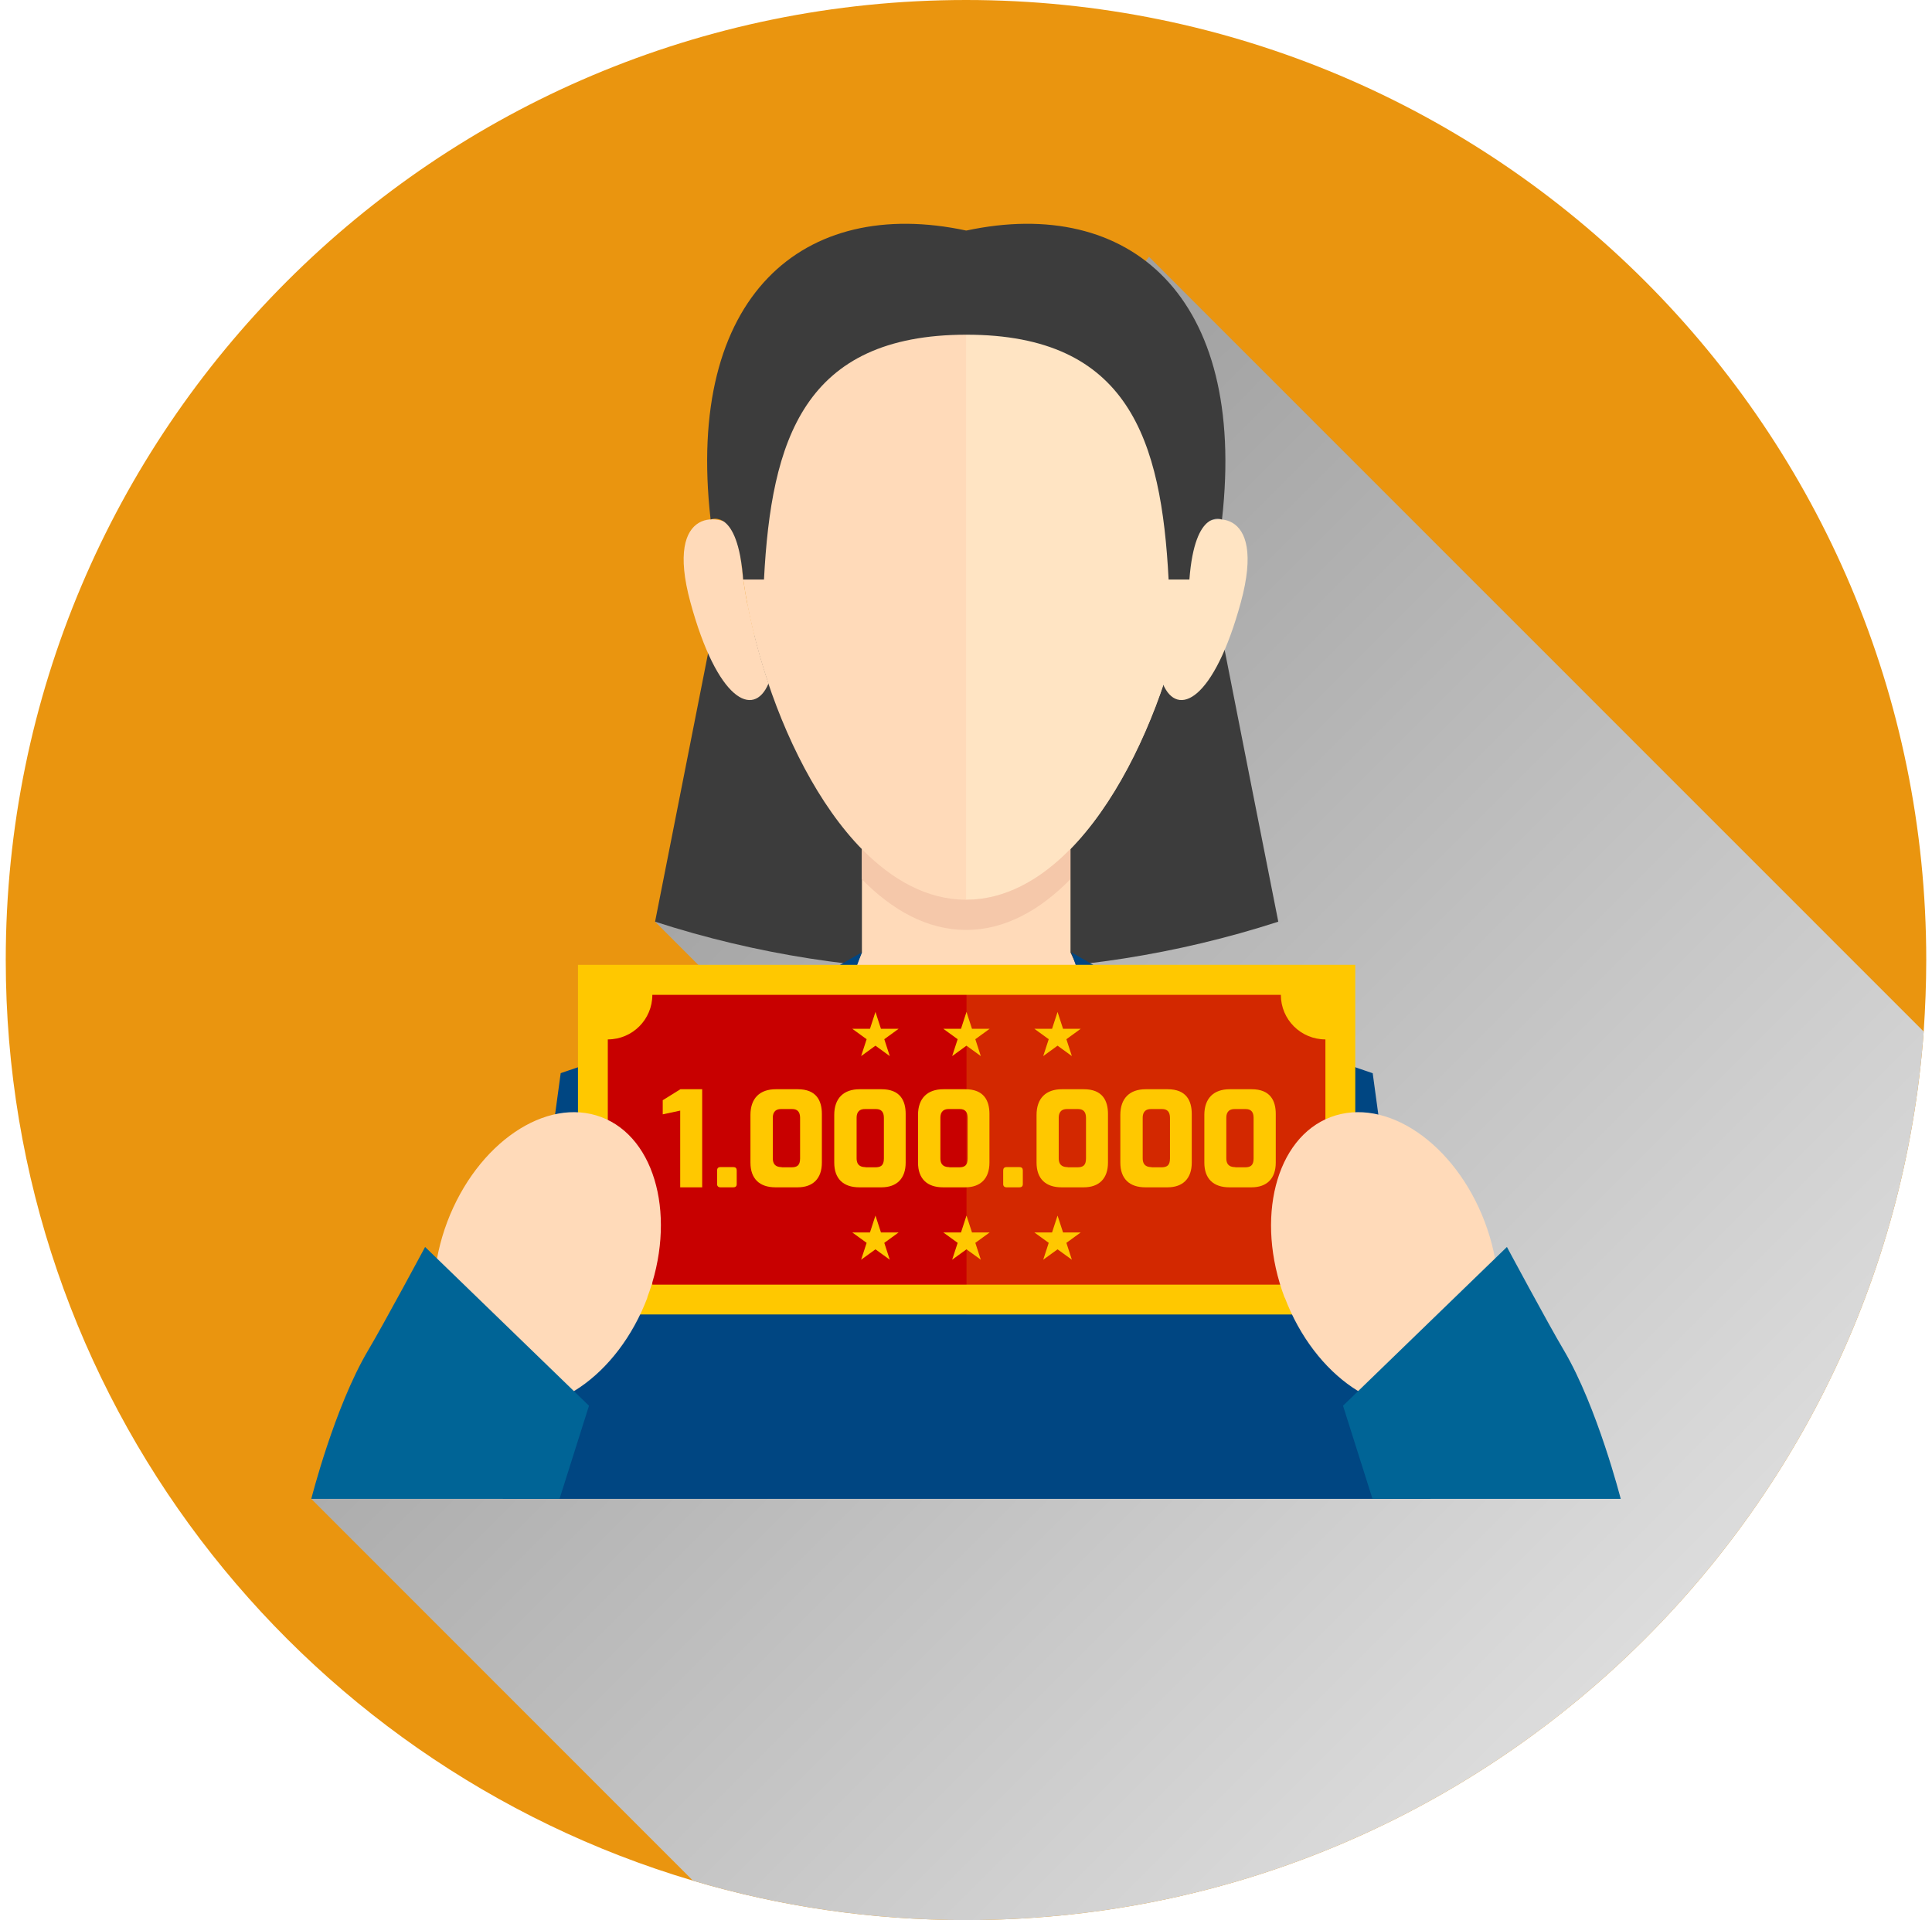
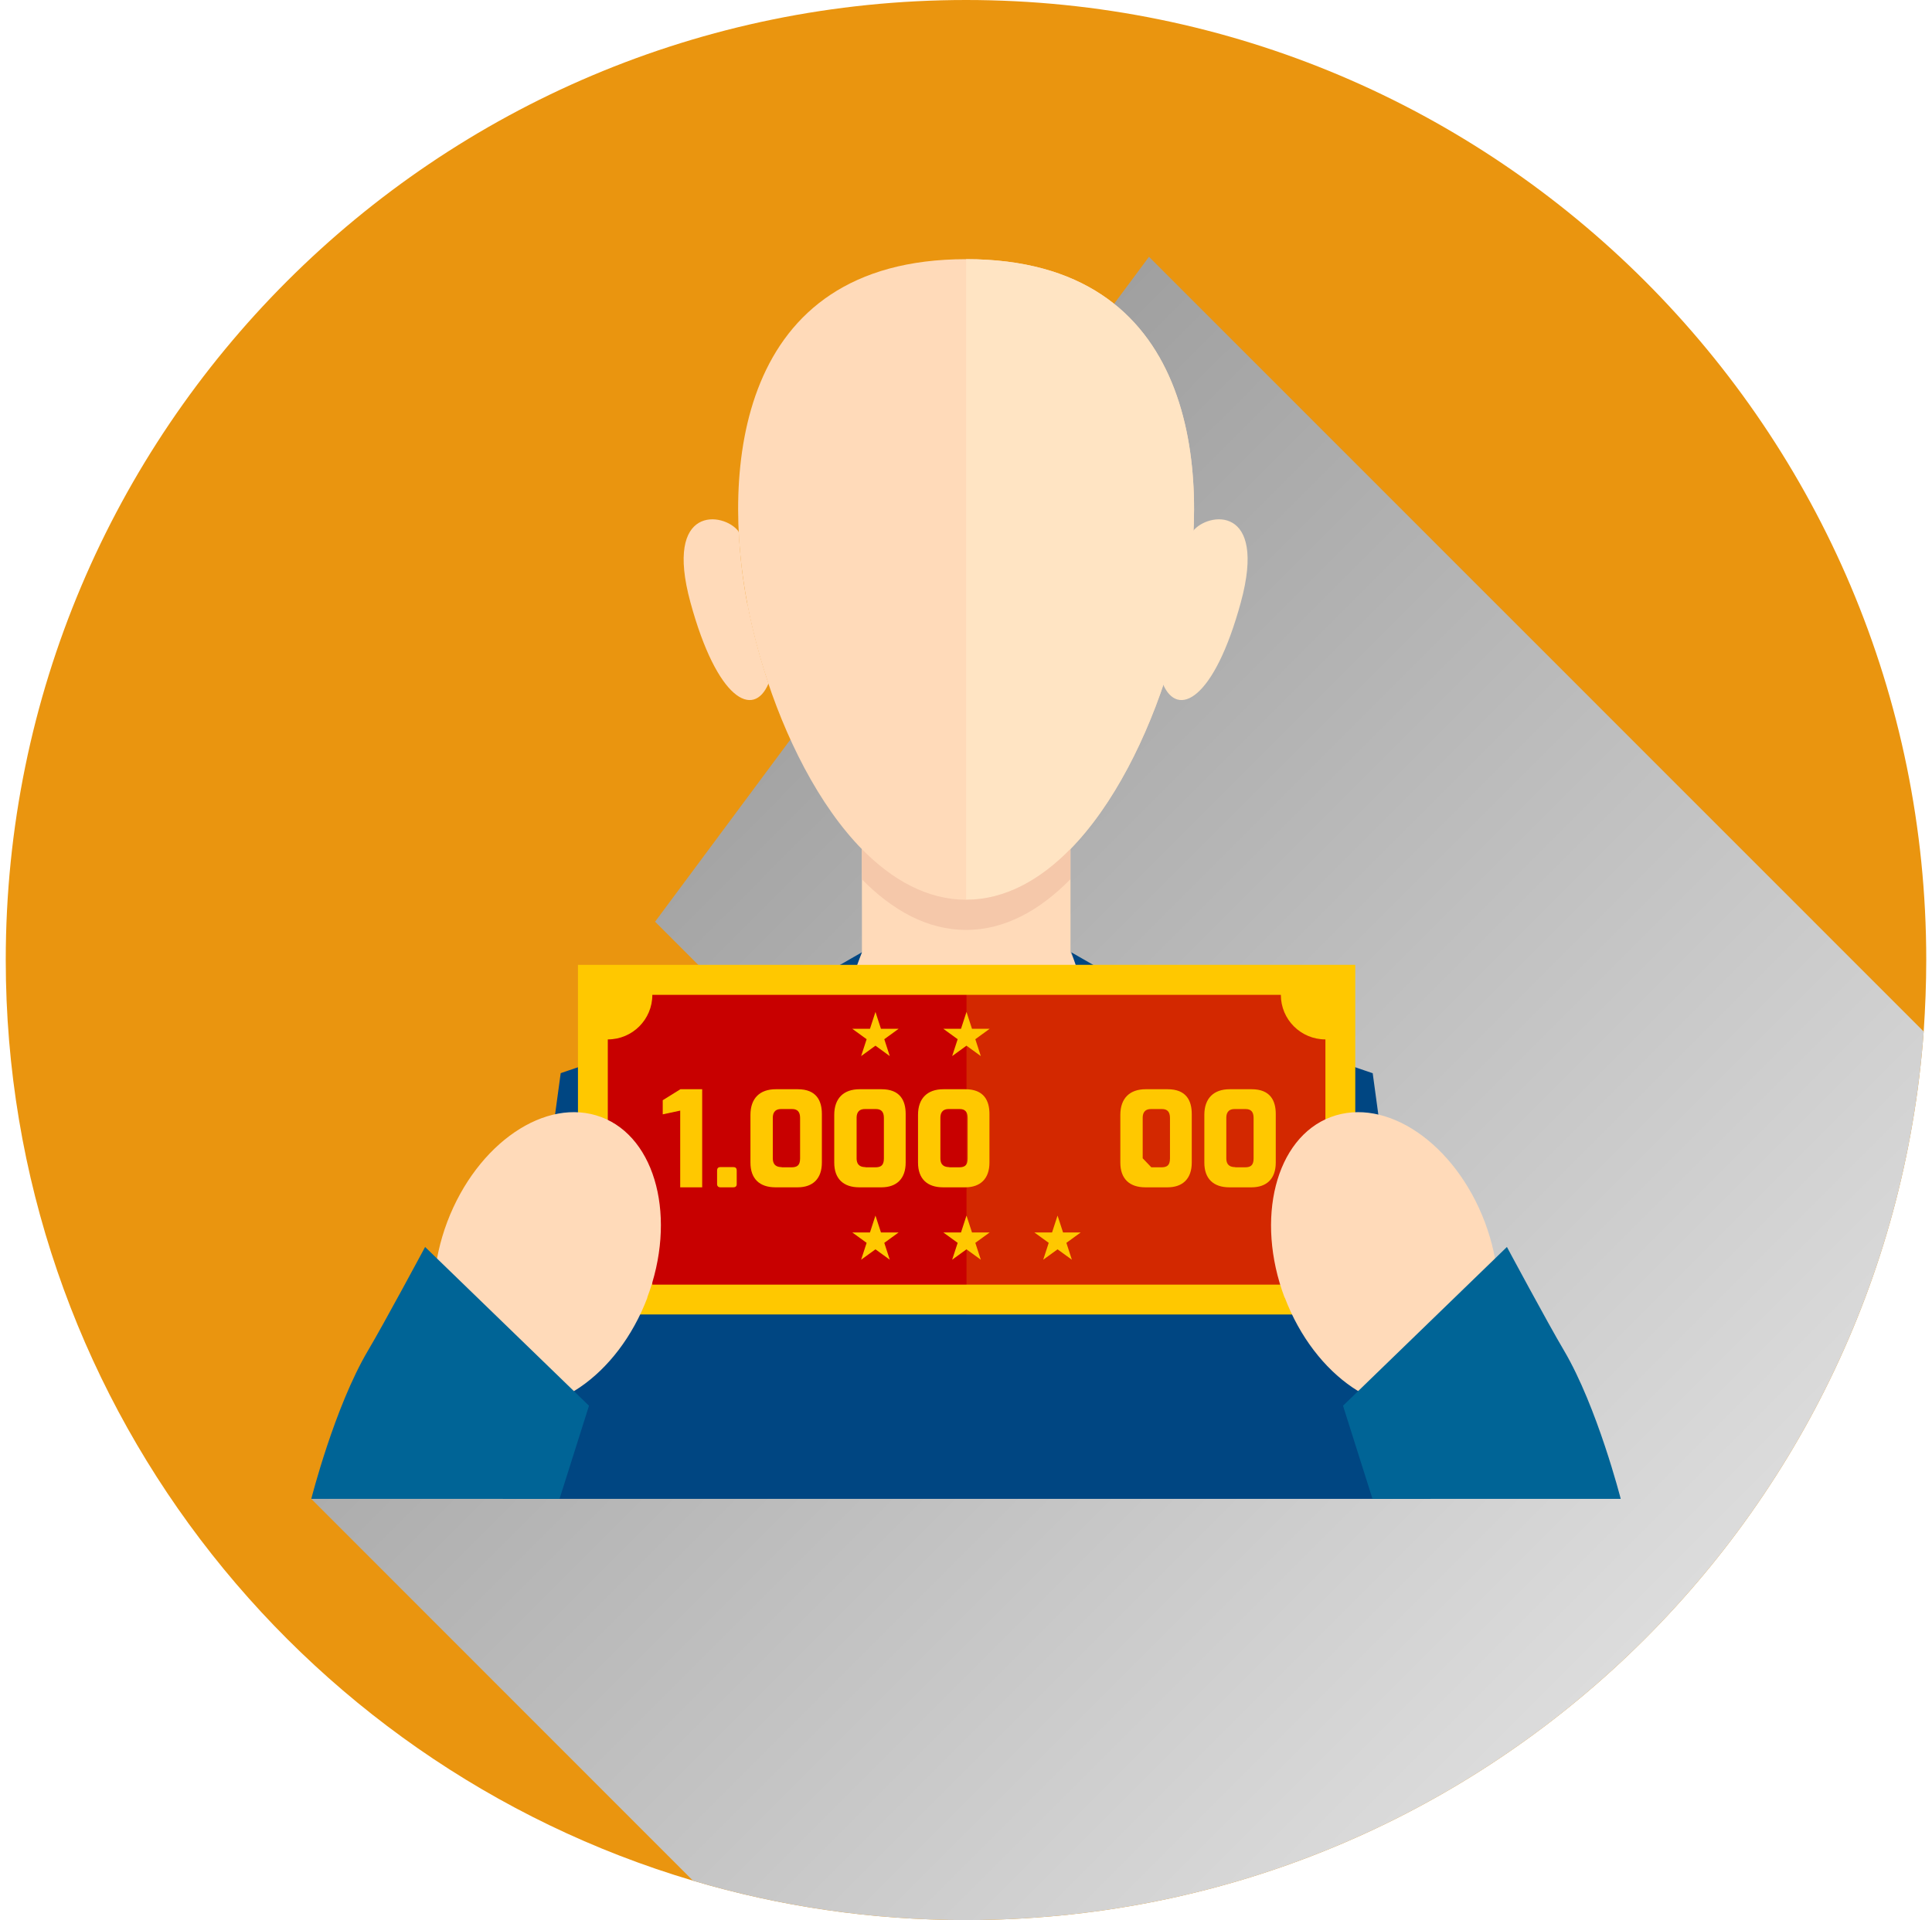
<svg xmlns="http://www.w3.org/2000/svg" width="168" height="167" viewBox="0 0 168 167" fill="none">
  <path d="M167.5 83.492C167.5 85.59 167.415 87.655 167.278 89.72C164.087 132.924 128.015 167 84.008 167C75.767 167 67.781 165.806 60.256 163.57C25.703 153.332 0.5 121.355 0.5 83.492C0.5 37.386 37.886 0 84.008 0C130.131 0 167.5 37.386 167.5 83.492Z" fill="#EA950F" />
  <path style="mix-blend-mode:multiply" d="M167.279 89.719C164.088 132.924 128.016 167 84.009 167C75.767 167 67.782 165.805 60.257 163.57L27.068 130.365L65.393 88.593L56.964 80.164L99.912 22.336L167.279 89.719Z" fill="url(#paint0_linear_5669_3286)" />
-   <path d="M111.156 80.164C93.598 85.846 74.521 85.846 56.963 80.164C58.942 70.165 59.915 65.183 61.894 55.183H106.225C108.187 65.165 109.177 70.165 111.156 80.164Z" fill="#3C3C3C" />
  <path d="M84.008 78.253C93.734 78.253 100.799 64.107 103.017 52.607C105.235 41.106 104.126 22.541 84.008 22.541C63.89 22.541 62.781 41.106 64.999 52.607C67.218 64.107 74.282 78.253 84.008 78.253Z" fill="#FFDAB9" />
  <path d="M65.001 52.607C64.626 50.678 64.353 48.546 64.251 46.344C64.216 46.259 64.199 46.191 64.199 46.191C62.919 44.536 57.715 43.87 60.036 52.385C62.356 60.9 65.53 62.521 66.827 59.449C66.059 57.146 65.445 54.825 65.018 52.607H65.001Z" fill="#FFDAB9" />
  <path d="M102.933 52.607C103.309 50.678 103.582 48.546 103.684 46.344C103.718 46.259 103.735 46.191 103.735 46.191C105.032 44.536 110.219 43.87 107.899 52.385C105.578 60.9 102.387 62.521 101.107 59.449C101.875 57.146 102.49 54.825 102.916 52.607H102.933Z" fill="#FFE4C3" />
  <path d="M84.01 76.922C80.631 76.922 77.594 75.216 74.949 72.52V82.843L71.195 91.767L85.955 104.053L96.944 91.119L93.088 82.843V72.52C90.443 75.216 87.388 76.922 84.027 76.922H84.01Z" fill="#FFDAB9" />
  <path d="M103.018 52.607C105.237 41.106 104.128 22.541 84.01 22.541V78.253C93.736 78.253 100.8 64.107 103.018 52.607Z" fill="#FFE4C3" />
  <path d="M119.348 93.337L99.895 86.699L93.156 82.826C93.156 82.826 94.333 86.068 94.367 86.836C94.452 89.174 92.695 94.412 84.061 94.446C75.375 94.446 73.55 89.174 73.652 86.836C73.686 86.068 74.949 82.826 74.949 82.826L68.209 86.699L48.756 93.337L43.723 130.365H124.399L119.365 93.337H119.348Z" fill="#004682" />
  <path d="M93.071 73.851C90.426 76.547 87.371 78.253 84.01 78.253C80.648 78.253 77.594 76.547 74.949 73.851V76.478C77.594 79.174 80.648 80.881 84.01 80.881C87.371 80.881 90.426 79.174 93.071 76.478V73.851Z" fill="#F5C8AA" />
  <path d="M117.846 83.918H50.258V114.325H117.846V83.918Z" fill="#FFC800" />
  <path d="M56.725 111.731C56.725 109.581 54.984 107.858 52.852 107.858V90.402C55.002 90.402 56.725 88.662 56.725 86.529H111.379C111.379 88.679 113.12 90.402 115.253 90.402V107.858C113.103 107.858 111.379 109.598 111.379 111.731H56.725Z" fill="#C80000" />
  <path d="M57.629 95.692L59.165 94.736H61.059V103.268H59.148V96.596L57.629 96.92V95.692Z" fill="#FFC800" />
  <path d="M62.355 101.8C62.355 101.63 62.441 101.51 62.629 101.51H63.772C63.977 101.51 64.062 101.613 64.062 101.8V102.995C64.062 103.2 63.925 103.268 63.772 103.268H62.629C62.475 103.268 62.355 103.165 62.355 102.995V101.8Z" fill="#FFC800" />
  <path d="M65.256 96.971C65.256 95.521 66.075 94.736 67.457 94.736H69.368C70.989 94.736 71.467 95.726 71.467 96.886V101.118C71.467 102.5 70.699 103.268 69.351 103.268H67.44C66.041 103.268 65.256 102.517 65.256 101.118V96.971ZM67.952 101.527H68.805C69.283 101.527 69.573 101.391 69.573 100.759V97.227C69.573 96.698 69.334 96.46 68.89 96.46H67.918C67.252 96.46 67.201 96.971 67.201 97.227V100.742C67.201 101.425 67.645 101.51 67.986 101.51L67.952 101.527Z" fill="#FFC800" />
  <path d="M72.543 96.971C72.543 95.521 73.362 94.736 74.744 94.736H76.655C78.276 94.736 78.754 95.726 78.754 96.886V101.118C78.754 102.5 77.986 103.268 76.638 103.268H74.727C73.328 103.268 72.543 102.517 72.543 101.118V96.971ZM75.239 101.527H76.092C76.57 101.527 76.86 101.391 76.86 100.759V97.227C76.86 96.698 76.621 96.46 76.177 96.46H75.205C74.539 96.46 74.488 96.971 74.488 97.227V100.742C74.488 101.425 74.932 101.51 75.273 101.51L75.239 101.527Z" fill="#FFC800" />
  <path d="M79.828 96.971C79.828 95.521 80.647 94.736 82.029 94.736H83.94C85.561 94.736 86.039 95.726 86.039 96.886V101.118C86.039 102.5 85.271 103.268 83.923 103.268H82.012C80.613 103.268 79.828 102.517 79.828 101.118V96.971ZM82.524 101.527H83.377C83.855 101.527 84.145 101.391 84.145 100.759V97.227C84.145 96.698 83.906 96.46 83.463 96.46H82.49C81.825 96.46 81.773 96.971 81.773 97.227V100.742C81.773 101.425 82.217 101.51 82.558 101.51L82.524 101.527Z" fill="#FFC800" />
-   <path d="M87.234 101.8C87.234 101.63 87.32 101.51 87.507 101.51H88.651C88.855 101.51 88.941 101.613 88.941 101.8V102.995C88.941 103.2 88.804 103.268 88.651 103.268H87.507C87.354 103.268 87.234 103.165 87.234 102.995V101.8Z" fill="#FFC800" />
-   <path d="M90.135 96.971C90.135 95.521 90.954 94.736 92.336 94.736H94.247C95.868 94.736 96.346 95.726 96.346 96.886V101.118C96.346 102.5 95.578 103.268 94.23 103.268H92.319C90.92 103.268 90.135 102.517 90.135 101.118V96.971ZM92.831 101.527H93.667C94.145 101.527 94.435 101.391 94.435 100.759V97.227C94.435 96.698 94.196 96.46 93.752 96.46H92.78C92.114 96.46 92.063 96.971 92.063 97.227V100.742C92.063 101.425 92.507 101.51 92.848 101.51L92.831 101.527Z" fill="#FFC800" />
-   <path d="M97.42 96.971C97.42 95.521 98.239 94.736 99.621 94.736H101.532C103.153 94.736 103.631 95.726 103.631 96.886V101.118C103.631 102.5 102.863 103.268 101.515 103.268H99.604C98.205 103.268 97.42 102.517 97.42 101.118V96.971ZM100.116 101.527H100.969C101.447 101.527 101.737 101.391 101.737 100.759V97.227C101.737 96.698 101.498 96.46 101.054 96.46H100.082C99.416 96.46 99.365 96.971 99.365 97.227V100.742C99.365 101.425 99.809 101.51 100.15 101.51L100.116 101.527Z" fill="#FFC800" />
+   <path d="M97.42 96.971C97.42 95.521 98.239 94.736 99.621 94.736H101.532C103.153 94.736 103.631 95.726 103.631 96.886V101.118C103.631 102.5 102.863 103.268 101.515 103.268H99.604C98.205 103.268 97.42 102.517 97.42 101.118V96.971ZM100.116 101.527H100.969C101.447 101.527 101.737 101.391 101.737 100.759V97.227C101.737 96.698 101.498 96.46 101.054 96.46H100.082C99.416 96.46 99.365 96.971 99.365 97.227V100.742L100.116 101.527Z" fill="#FFC800" />
  <path d="M104.725 96.971C104.725 95.521 105.544 94.736 106.926 94.736H108.837C110.458 94.736 110.936 95.726 110.936 96.886V101.118C110.936 102.5 110.168 103.268 108.82 103.268H106.909C105.51 103.268 104.725 102.517 104.725 101.118V96.971ZM107.404 101.527H108.24C108.717 101.527 109.008 101.391 109.008 100.759V97.227C109.008 96.698 108.769 96.46 108.325 96.46H107.352C106.687 96.46 106.636 96.971 106.636 97.227V100.742C106.636 101.425 107.079 101.51 107.421 101.51L107.404 101.527Z" fill="#FFC800" />
  <path d="M84.043 88.013L84.521 89.481H86.056L84.811 90.385L85.288 91.853L84.043 90.948L82.797 91.853L83.275 90.385L82.029 89.481H83.565L84.043 88.013Z" fill="#FFC800" />
-   <path d="M91.961 88.013L92.439 89.481H93.974L92.729 90.385L93.206 91.853L91.961 90.948L90.715 91.853L91.193 90.385L89.947 89.481H91.483L91.961 88.013Z" fill="#FFC800" />
  <path d="M76.127 88.013L76.605 89.481H78.14L76.895 90.385L77.372 91.853L76.127 90.948L74.881 91.853L75.359 90.385L74.113 89.481H75.649L76.127 88.013Z" fill="#FFC800" />
  <path d="M84.043 105.725L84.521 107.193H86.056L84.811 108.097L85.288 109.564L84.043 108.66L82.797 109.564L83.275 108.097L82.029 107.193H83.565L84.043 105.725Z" fill="#FFC800" />
  <path d="M91.961 105.725L92.439 107.193H93.974L92.729 108.097L93.206 109.564L91.961 108.66L90.715 109.564L91.193 108.097L89.947 107.193H91.483L91.961 105.725Z" fill="#FFC800" />
  <path d="M76.127 105.725L76.605 107.193H78.14L76.895 108.097L77.372 109.564L76.127 108.66L74.881 109.564L75.359 108.097L74.113 107.193H75.649L76.127 105.725Z" fill="#FFC800" />
  <g style="mix-blend-mode:screen" opacity="0.2">
    <path d="M117.846 83.918H84.043V114.325H117.846V83.918Z" fill="#FFC800" />
  </g>
-   <path d="M84.059 20.05H84.008C69.863 17.029 59.573 25.715 61.792 45.184C61.792 45.184 64.146 44.092 64.624 50.406H66.433C67.064 38.273 69.88 29.127 84.025 29.11C98.171 29.11 100.986 38.273 101.618 50.406H103.426C103.904 44.109 106.259 45.184 106.259 45.184C108.46 25.715 98.188 17.029 84.042 20.05H84.059Z" fill="#3C3C3C" />
  <path d="M56.297 112.858C53.703 119.7 47.714 123.778 42.902 121.97C38.107 120.144 36.316 113.131 38.892 106.271C41.486 99.429 47.475 95.351 52.287 97.159C57.082 98.968 58.874 105.998 56.28 112.858H56.297Z" fill="#FFDAB9" />
  <path d="M51.213 122.277L48.654 130.365H27.068C27.068 130.365 29.082 122.396 32 117.465C33.399 115.11 36.965 108.455 36.965 108.455L51.23 122.277H51.213Z" fill="#006496" />
  <path d="M111.72 112.858C114.314 119.7 120.303 123.778 125.115 121.97C129.91 120.144 131.701 113.131 129.108 106.271C126.514 99.429 120.525 95.351 115.713 97.159C110.918 98.968 109.126 105.998 111.703 112.858H111.72Z" fill="#FFDAB9" />
  <path d="M116.789 122.277L119.348 130.365H140.933C140.933 130.365 138.903 122.396 136.002 117.465C134.603 115.11 131.037 108.455 131.037 108.455L116.771 122.277H116.789Z" fill="#006496" />
  <defs>
    <linearGradient id="paint0_linear_5669_3286" x1="54.694" y1="67.554" x2="136.36" y2="149.22" gradientUnits="userSpaceOnUse">
      <stop stop-color="#A0A0A0" />
      <stop offset="1" stop-color="#DCDCDC" />
    </linearGradient>
  </defs>
</svg>